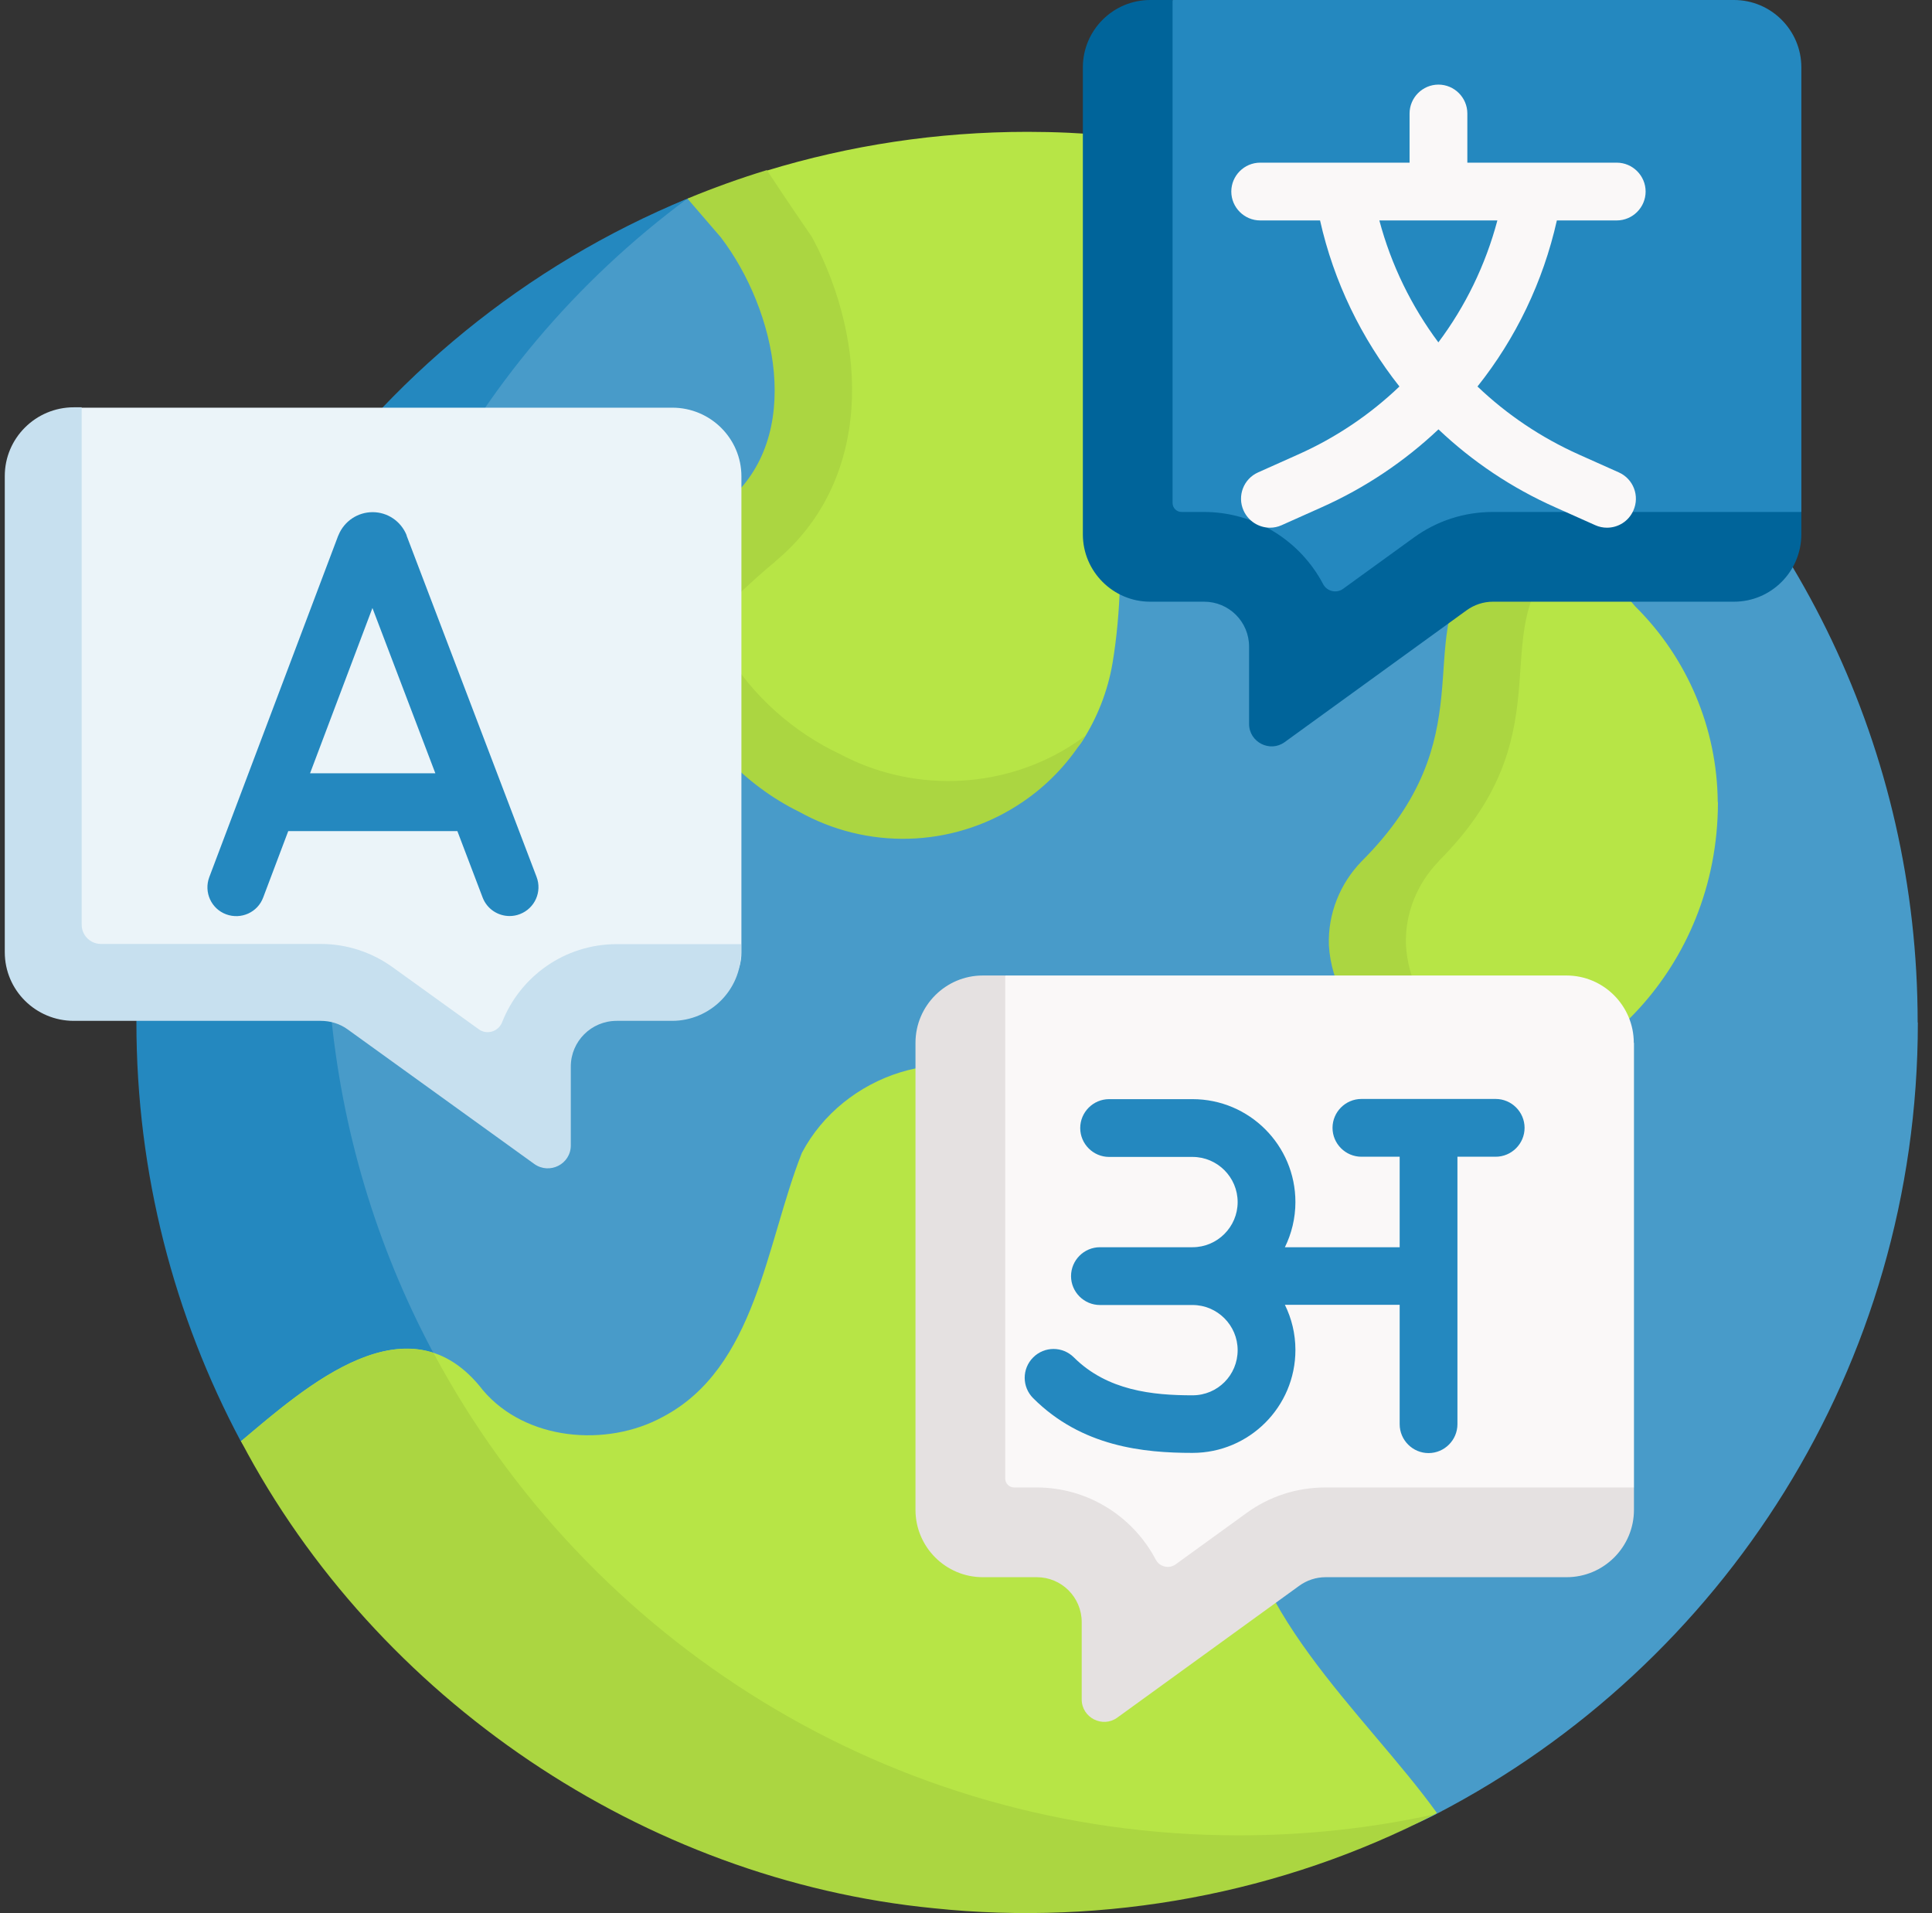
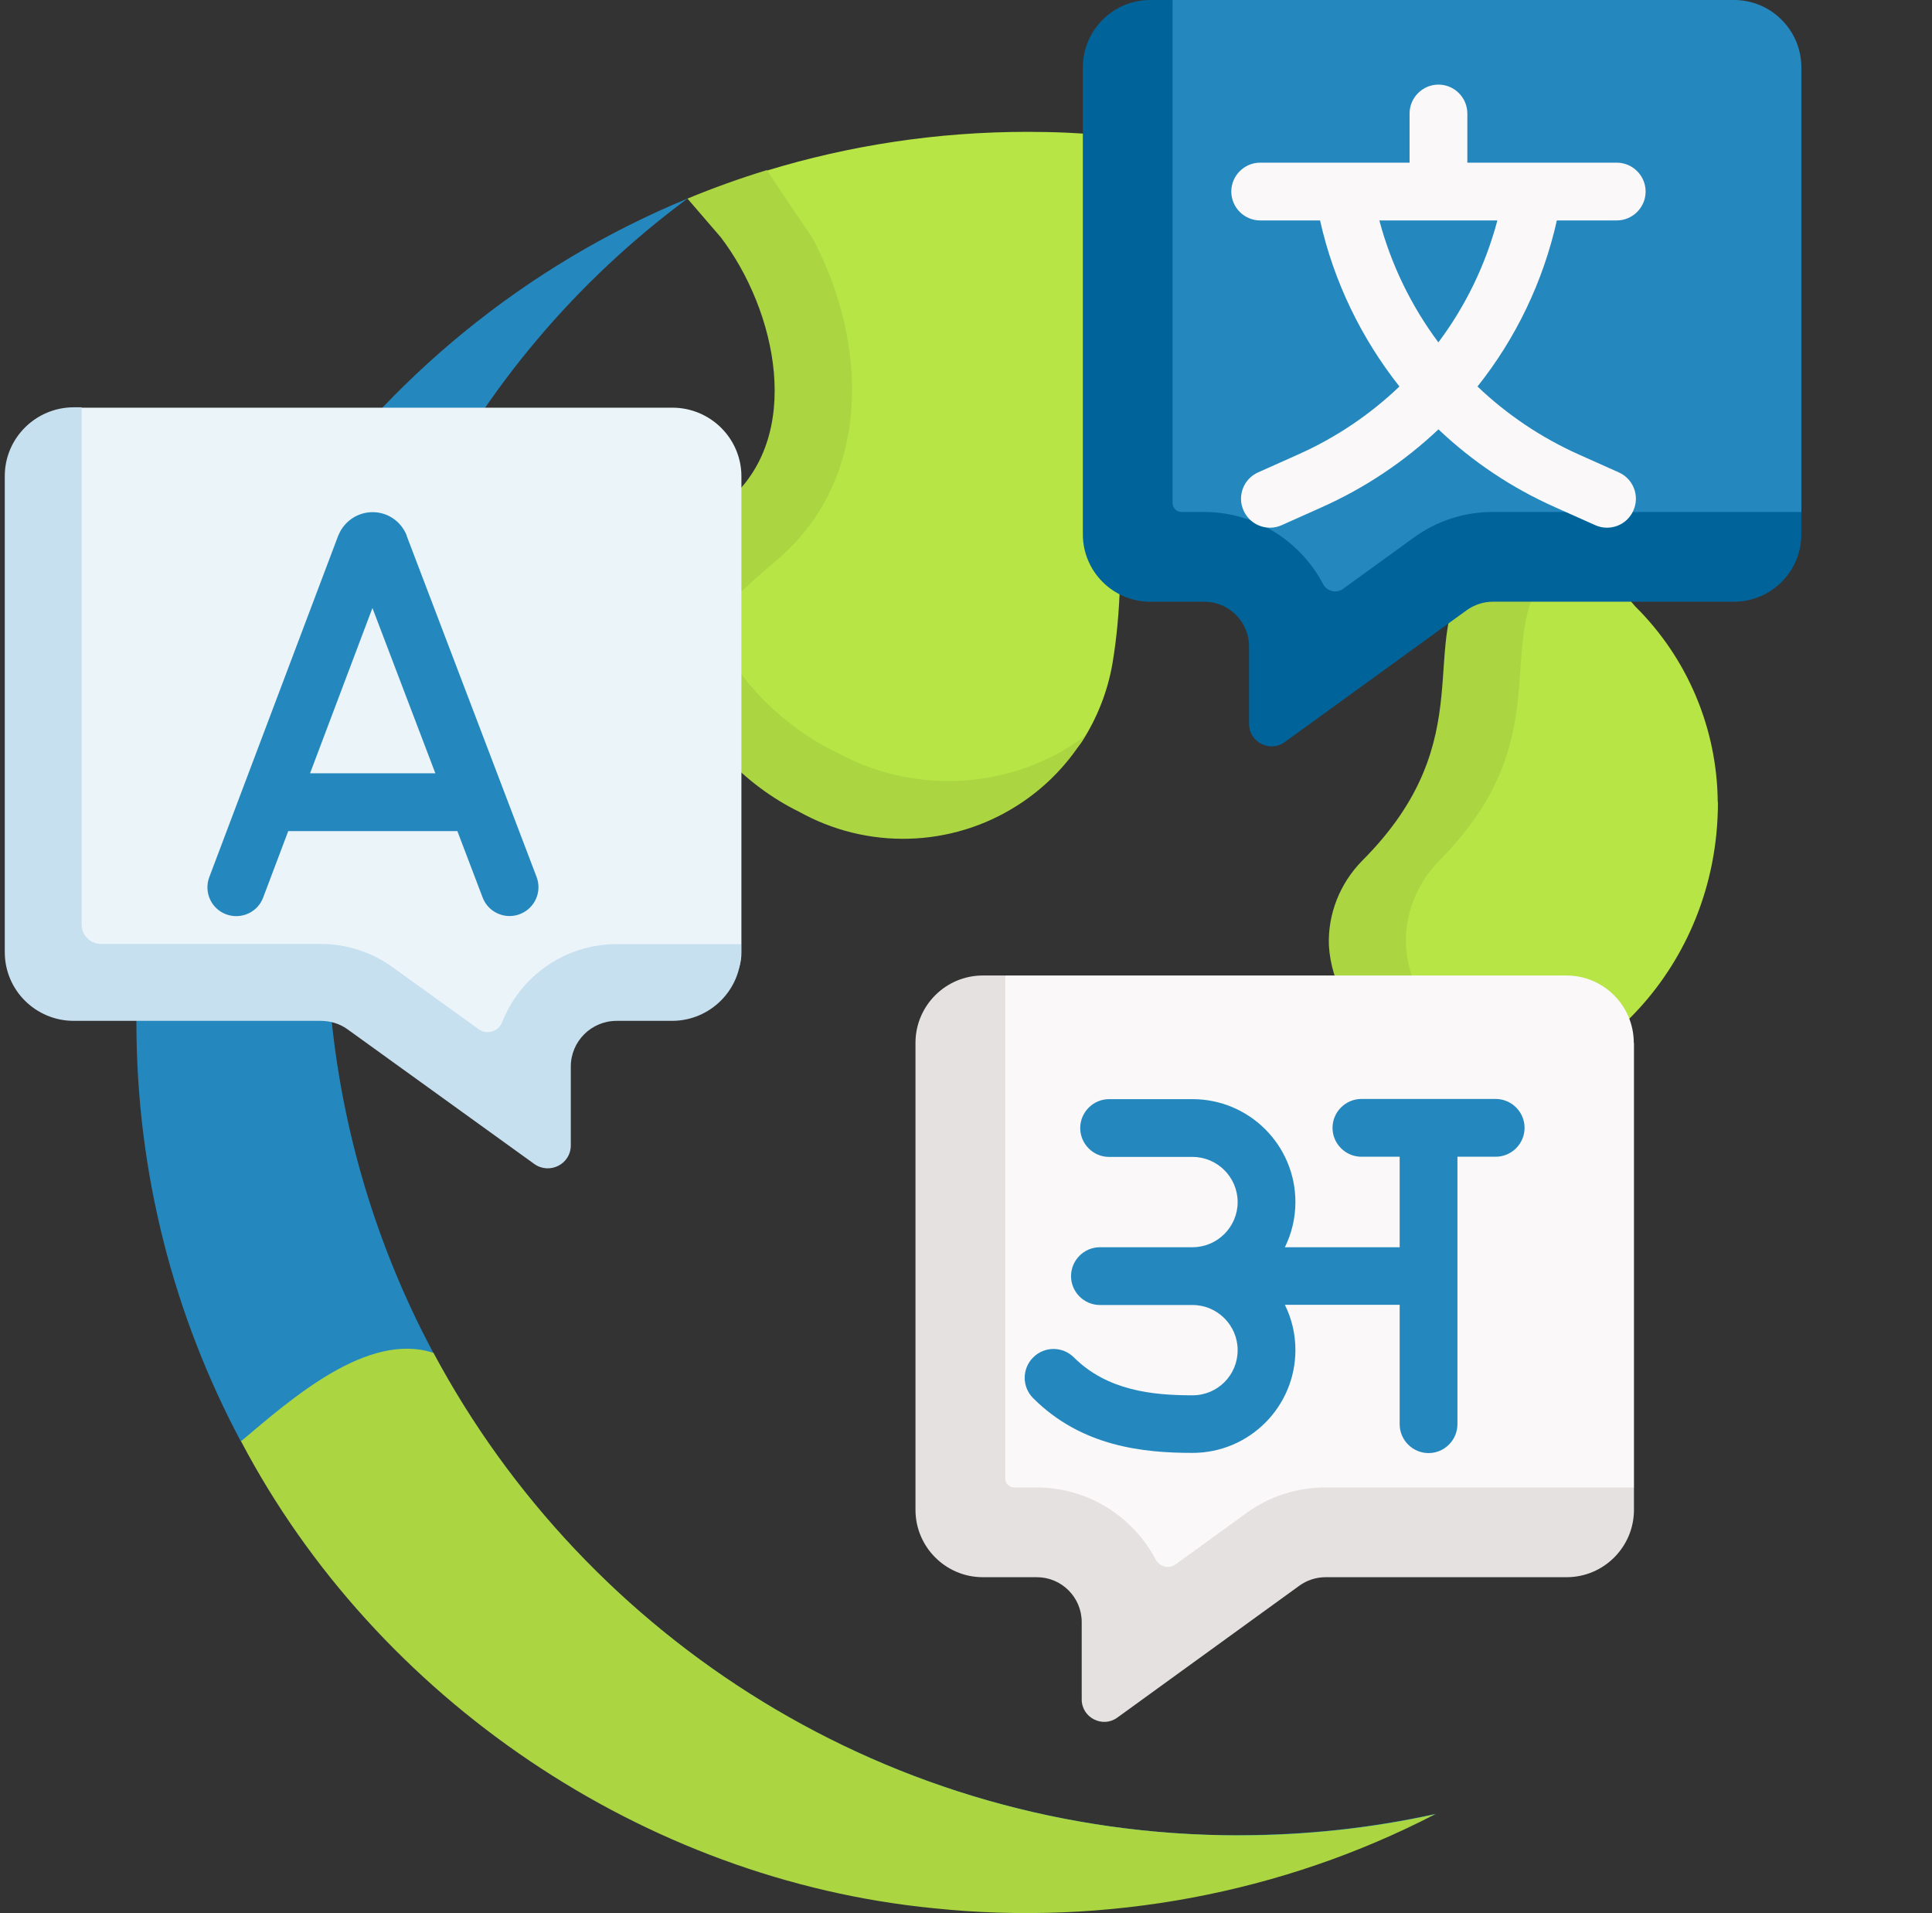
<svg xmlns="http://www.w3.org/2000/svg" width="101" height="100" viewBox="0 0 101 100" fill="none">
  <rect x="0" y="0" width="101" height="100" fill="#333333" stroke="none" />
  <g clip-path="url(#clip0_646_17094)">
-     <path d="M100.25 53.439C100.25 39.159 93.82 26.389 83.7 17.839C75.6 10.999 52.83 10.219 52.83 10.219L36.33 10.319C36.209 10.369 36.059 10.339 35.94 10.389C19.77 17.409 9.27 34.039 9.27 53.369C9.27 79.079 28.439 96.579 54.16 96.579C61.889 96.579 68.719 98.119 75.139 94.789C90.07 87.029 100.26 71.429 100.26 53.449L100.25 53.439Z" fill="#489BC9" />
    <path d="M83.7 17.851C78.969 20.951 73.879 24.021 71.98 24.441C66.749 25.971 59.94 22.731 58.55 30.441C58.51 31.931 58.38 33.341 58.16 34.661C57.91 36.131 57.359 37.521 56.569 38.751C55.779 39.981 53.66 40.341 52.429 41.191C49.039 43.521 46.279 43.661 42.639 41.761C42.55 41.711 42.45 41.661 42.359 41.611C36.279 38.631 32.709 31.781 39.01 26.771C43.15 23.351 42.529 17.321 39.63 13.551L37.889 11.531C39.239 10.971 38.69 9.341 40.109 8.911C44.41 7.601 48.98 6.891 53.709 6.891C65.15 6.891 75.62 11.011 83.719 17.851H83.7Z" fill="#B7E546" />
    <path d="M89.799 41.921C89.769 38.081 88.219 34.401 85.49 31.701C83.15 29.031 82.35 27.441 79.139 30.391C76.1 34.171 79.1 38.871 72.629 45.321C71.48 46.491 70.84 48.081 70.909 49.721V49.431C71.139 53.481 73.909 56.751 77.85 56.751C82.919 56.751 89.809 50.801 89.809 41.931L89.799 41.921Z" fill="#B7E546" />
    <path d="M75.221 45.009C74.081 46.179 73.431 47.769 73.501 49.409C73.691 52.759 76.601 55.589 79.831 56.459C79.151 56.649 78.481 56.739 77.841 56.739C73.901 56.739 69.701 53.459 69.471 49.409C69.411 47.769 70.051 46.179 71.191 45.009C77.651 38.559 73.911 33.519 76.951 29.739C78.781 28.049 80.541 28.059 82.151 28.879C81.761 29.099 81.371 29.379 80.971 29.739C77.931 33.519 81.671 38.559 75.211 45.009H75.221Z" fill="#ABD641" />
    <path d="M94.17 3.52V26.76L92.69 28.17C92.69 30.11 90.48 30.41 88.53 30.41L77.9 30.33C77.41 30.33 76.92 30.49 76.52 30.78L67.75 36.87C66.97 37.43 65.89 36.87 65.89 35.92L66.71 32.99C66.71 31.69 65.66 30.64 64.36 30.64H61.54C59.6 30.64 58.02 29.06 58.02 27.12L57.6 5.32C57.6 3.38 58.37 1.32 60.32 1.32L61.31 0H90.65C92.59 0 94.17 1.58 94.17 3.52Z" fill="#2488BF" />
    <path d="M94.169 26.76V27.93C94.169 29.87 92.589 31.45 90.649 31.45H78.049C77.549 31.45 77.069 31.61 76.669 31.9L67.159 38.79C66.389 39.35 65.299 38.79 65.299 37.84V33.8C65.299 32.5 64.249 31.45 62.949 31.45H60.129C58.189 31.45 56.609 29.87 56.609 27.93V3.52C56.609 1.58 58.189 0 60.129 0H61.299V26.29C61.299 26.55 61.509 26.76 61.769 26.76H62.939C65.639 26.76 67.989 28.29 69.169 30.53C69.369 30.91 69.859 31.03 70.209 30.78L73.909 28.1C75.119 27.22 76.549 26.76 78.039 26.76H94.159H94.169Z" fill="#00649A" />
    <path d="M64.761 95.929C38.431 95.929 17.081 74.649 17.081 48.389C17.081 32.749 24.251 19.039 35.941 10.379C19.031 17.359 7.131 34.009 7.131 53.439C7.131 61.359 9.111 68.809 12.591 75.339C12.591 75.339 23.651 84.099 29.251 88.219C36.971 93.899 51.961 97.559 51.961 97.559C51.961 97.559 68.651 98.129 75.041 94.809C71.721 95.539 68.281 95.919 64.751 95.919L64.761 95.929Z" fill="#2488BF" />
-     <path d="M75.13 94.779C71.39 89.569 64.51 83.819 64.8 76.899C64.9 74.539 64.59 72.169 63.81 69.939C63.8 69.909 63.79 69.879 63.78 69.849C63.39 68.749 62.8 67.719 62.06 66.809C60.03 64.289 55.71 57.719 53.59 56.799C49.55 54.299 44.08 56.159 41.92 60.259C40.04 65.009 39.53 71.509 34.63 74.069C31.7 75.659 27.48 75.299 25.25 72.669C21.38 67.649 15.97 72.499 12.6 75.329C13.94 77.829 19.4 79.659 21.17 81.879C28.5 91.089 35.02 94.639 45.76 96.559C55.75 98.369 66 99.499 75.02 94.819C75.06 94.799 75.09 94.779 75.13 94.759V94.779Z" fill="#B7E546" />
    <path d="M75.03 94.822C67.03 98.982 57.78 100.682 48.82 99.742C33.67 98.262 19.68 88.802 12.6 75.332C15.26 73.092 19.21 69.592 22.66 70.712C30.68 85.712 46.53 95.932 64.76 95.932C68.29 95.932 71.73 95.552 75.04 94.822H75.03Z" fill="#ABD641" />
    <path d="M85.42 54.508V77.748L83.94 79.158C83.94 81.098 81.73 81.398 79.78 81.398L69.15 81.318C68.66 81.318 68.17 81.478 67.77 81.768L59 87.858C58.22 88.418 57.14 87.858 57.14 86.908L57.96 83.978C57.96 82.678 56.91 81.628 55.61 81.628H52.79C50.85 81.628 49.27 80.048 49.27 78.108L48.85 56.308C48.85 54.368 49.62 52.308 51.57 52.308L52.55 50.988H81.89C83.83 50.988 85.41 52.568 85.41 54.508H85.42Z" fill="#FAF8F8" />
    <path d="M85.419 77.748V78.918C85.419 80.858 83.839 82.438 81.899 82.438H69.299C68.799 82.438 68.319 82.598 67.919 82.888L58.409 89.778C57.639 90.338 56.549 89.778 56.549 88.828V84.788C56.549 83.488 55.499 82.438 54.199 82.438H51.379C49.439 82.438 47.859 80.858 47.859 78.918V54.508C47.859 52.568 49.439 50.988 51.379 50.988H52.549V77.278C52.549 77.538 52.759 77.748 53.019 77.748H54.189C56.889 77.748 59.239 79.278 60.419 81.518C60.619 81.898 61.109 82.018 61.459 81.768L65.159 79.088C66.369 78.208 67.799 77.748 69.289 77.748H85.409H85.419Z" fill="#E5E1E1" />
    <path d="M84.519 11.522C85.349 11.522 86.029 10.842 86.029 10.012C86.029 9.182 85.349 8.502 84.519 8.502H76.709V5.932C76.709 5.102 76.029 4.422 75.199 4.422C74.369 4.422 73.689 5.102 73.689 5.932V8.502H65.879C65.049 8.502 64.369 9.182 64.369 10.012C64.369 10.842 65.049 11.522 65.879 11.522H69.009C69.729 14.732 71.169 17.682 73.159 20.202C71.629 21.662 69.849 22.872 67.849 23.762L65.769 24.692C65.009 25.032 64.669 25.922 65.009 26.682C65.259 27.242 65.809 27.582 66.389 27.582C66.599 27.582 66.799 27.542 66.999 27.452L69.079 26.522C71.369 25.502 73.429 24.112 75.199 22.442C76.959 24.112 79.019 25.502 81.319 26.522L83.399 27.452C83.599 27.542 83.809 27.582 84.009 27.582C84.589 27.582 85.139 27.252 85.389 26.682C85.729 25.922 85.389 25.032 84.629 24.692L82.549 23.762C80.559 22.872 78.769 21.662 77.239 20.202C79.239 17.692 80.669 14.732 81.389 11.522H84.519ZM75.199 17.902C73.789 16.012 72.729 13.852 72.109 11.522H78.279C77.659 13.852 76.609 16.012 75.189 17.902H75.199Z" fill="#FAF8F8" />
    <path d="M78.191 57.441H71.171C70.341 57.441 69.661 58.121 69.661 58.951C69.661 59.781 70.341 60.461 71.171 60.461H73.171V65.191H67.171C67.521 64.481 67.721 63.671 67.721 62.831C67.721 59.861 65.311 57.451 62.341 57.451H57.981C57.151 57.451 56.471 58.131 56.471 58.961C56.471 59.791 57.151 60.471 57.981 60.471H62.341C63.641 60.471 64.701 61.531 64.701 62.831C64.701 64.131 63.641 65.191 62.341 65.191H57.501C56.671 65.191 55.991 65.871 55.991 66.701C55.991 67.531 56.671 68.211 57.501 68.211H62.341C63.641 68.211 64.701 69.271 64.701 70.571C64.701 71.871 63.661 72.931 62.341 72.931C60.261 72.931 57.891 72.691 56.141 70.951C55.551 70.361 54.601 70.361 54.011 70.951C53.421 71.541 53.421 72.491 54.011 73.081C56.551 75.621 59.791 75.941 62.341 75.941C65.311 75.941 67.721 73.531 67.721 70.561C67.721 69.711 67.521 68.911 67.171 68.201H73.171V74.441C73.171 75.271 73.851 75.951 74.681 75.951C75.511 75.951 76.191 75.271 76.191 74.441V60.461H78.191C79.021 60.461 79.701 59.781 79.701 58.951C79.701 58.121 79.021 57.441 78.191 57.441Z" fill="#2488BF" />
    <path d="M40.519 29.361L40.459 29.411C39.679 30.031 36.989 32.501 35.079 34.611C34.309 31.711 34.979 28.621 37.959 26.261C42.099 22.841 40.569 16.181 37.679 12.401L35.939 10.381C37.289 9.821 38.679 9.321 40.089 8.891C41.339 10.791 42.449 12.391 42.449 12.391C45.449 17.981 45.579 25.171 40.519 29.351V29.361Z" fill="#ABD641" />
    <path d="M56.729 38.472C56.679 38.562 56.619 38.652 56.559 38.742C55.769 39.972 54.729 41.052 53.499 41.892C50.109 44.222 45.709 44.482 42.059 42.582C41.969 42.532 41.869 42.482 41.779 42.432C36.059 39.632 32.139 32.212 36.959 27.172C35.429 31.792 39.039 37.132 43.909 39.412C44.009 39.462 44.109 39.512 44.199 39.562C48.009 41.462 52.609 41.202 56.149 38.872C56.349 38.742 56.539 38.612 56.729 38.462V38.472Z" fill="#ABD641" />
    <path d="M33.881 95.582C33.881 95.582 33.971 95.622 34.021 95.642C33.971 95.622 33.931 95.602 33.881 95.582Z" fill="#94CCD4" />
    <path d="M75.052 94.82C74.222 95.25 73.382 95.66 72.522 96.03C73.371 95.66 74.201 95.26 75.022 94.83C75.022 94.83 75.031 94.83 75.041 94.83C75.052 94.83 75.052 94.83 75.061 94.83L75.052 94.82Z" fill="#94CCD4" />
    <path d="M1.869 27.569L2.169 47.819C2.169 49.799 3.789 51.409 5.779 51.409L17.109 51.779C17.619 51.779 18.109 51.939 18.519 52.239L26.249 58.779C27.049 59.349 28.159 58.779 28.159 57.809L28.649 54.649C28.649 53.329 29.729 52.259 31.059 52.259H34.799C36.789 52.249 38.759 51.769 38.759 49.789V24.899C38.759 22.919 37.139 21.309 35.149 21.309H3.859C1.869 21.309 1.869 25.599 1.869 27.589V27.569Z" fill="#EBF4F9" />
    <path d="M21.259 27.989C21.259 27.989 21.259 27.97 21.25 27.959C20.95 27.239 20.259 26.77 19.48 26.77C18.7 26.77 18 27.239 17.7 27.959C17.7 27.97 17.689 27.989 17.68 28L10.94 45.849C10.649 46.63 11.04 47.499 11.819 47.789C12.6 48.08 13.47 47.69 13.759 46.91L15.069 43.44H23.91L25.23 46.91C25.459 47.51 26.029 47.88 26.64 47.88C26.82 47.88 27 47.849 27.18 47.779C27.959 47.48 28.349 46.609 28.049 45.83L21.25 27.98L21.259 27.989ZM16.209 40.419L19.47 31.779L22.759 40.419H16.209Z" fill="#2488BF" />
    <path d="M38.74 49.339V49.769C38.74 51.749 37.12 53.359 35.13 53.359H32.24C30.91 53.359 29.84 54.429 29.84 55.749V59.869C29.84 60.849 28.73 61.409 27.93 60.839L18.18 53.809C17.77 53.509 17.27 53.359 16.77 53.359H3.86C1.87 53.359 0.25 51.759 0.25 49.769V24.879C0.25 22.899 1.87 21.289 3.86 21.289H4.27V48.329C4.27 48.889 4.72 49.339 5.28 49.339H16.77C18.12 49.339 19.44 49.769 20.53 50.559L25.03 53.799C25.46 54.109 26.06 53.919 26.25 53.429C27.19 51.039 29.52 49.349 32.24 49.349H38.74V49.339Z" fill="#C7E0EF" />
  </g>
  <defs>
    <clipPath id="clip0_646_17094">
      <rect width="100" height="100" fill="white" transform="translate(0.25)" />
    </clipPath>
  </defs>
</svg>